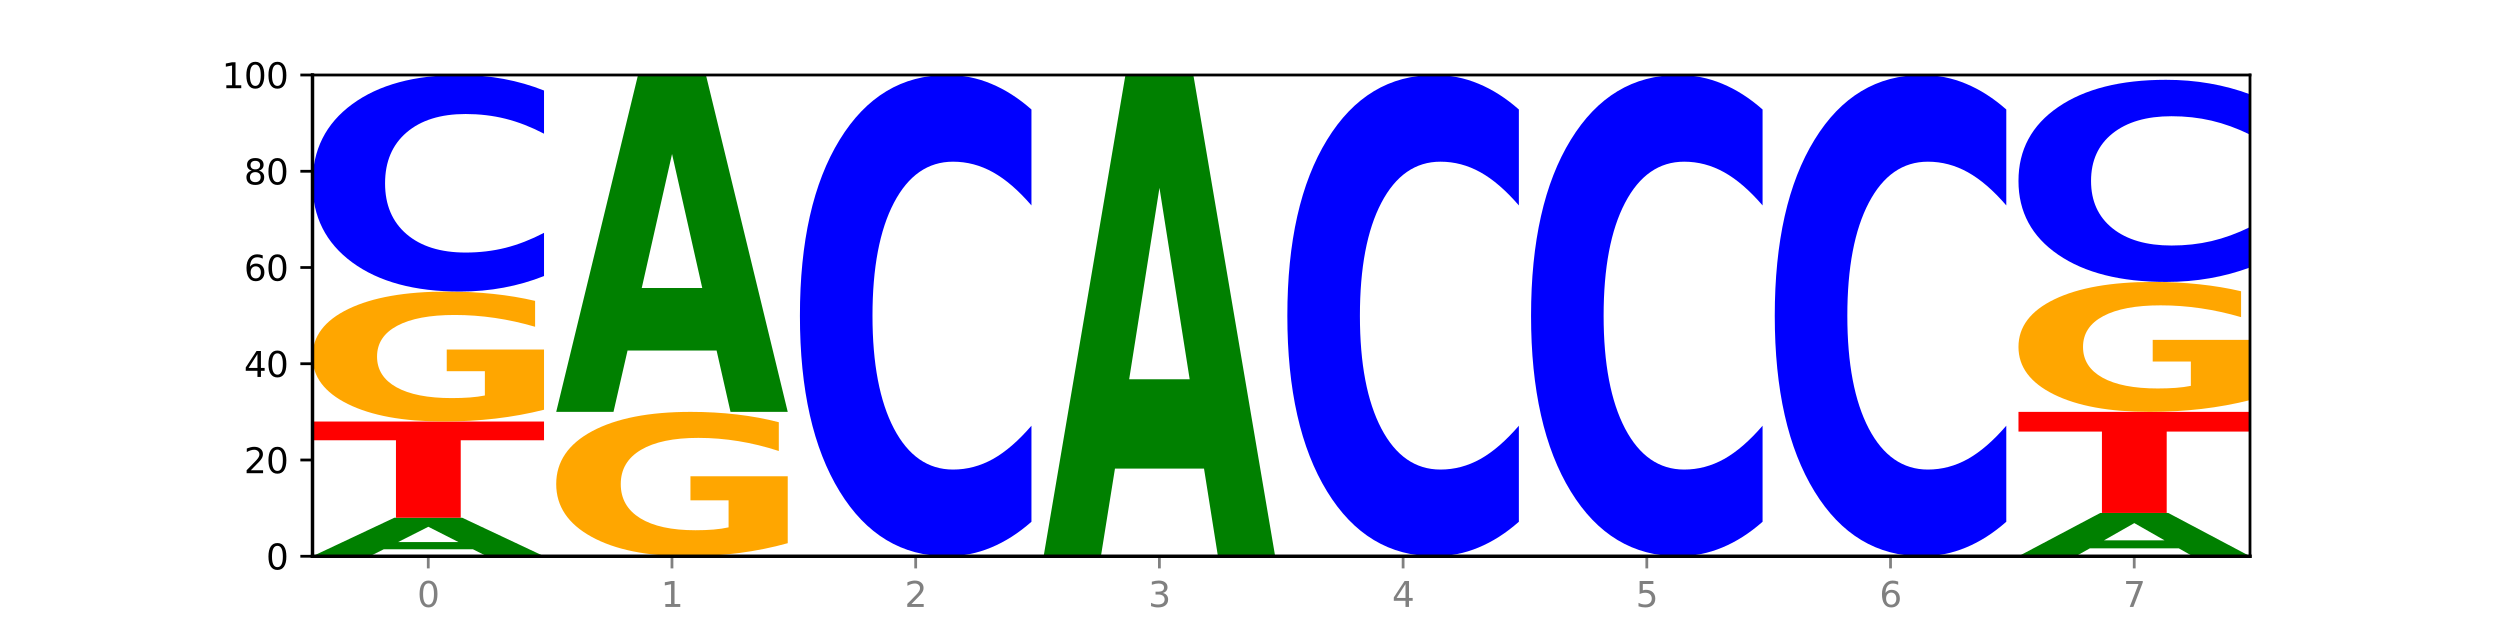
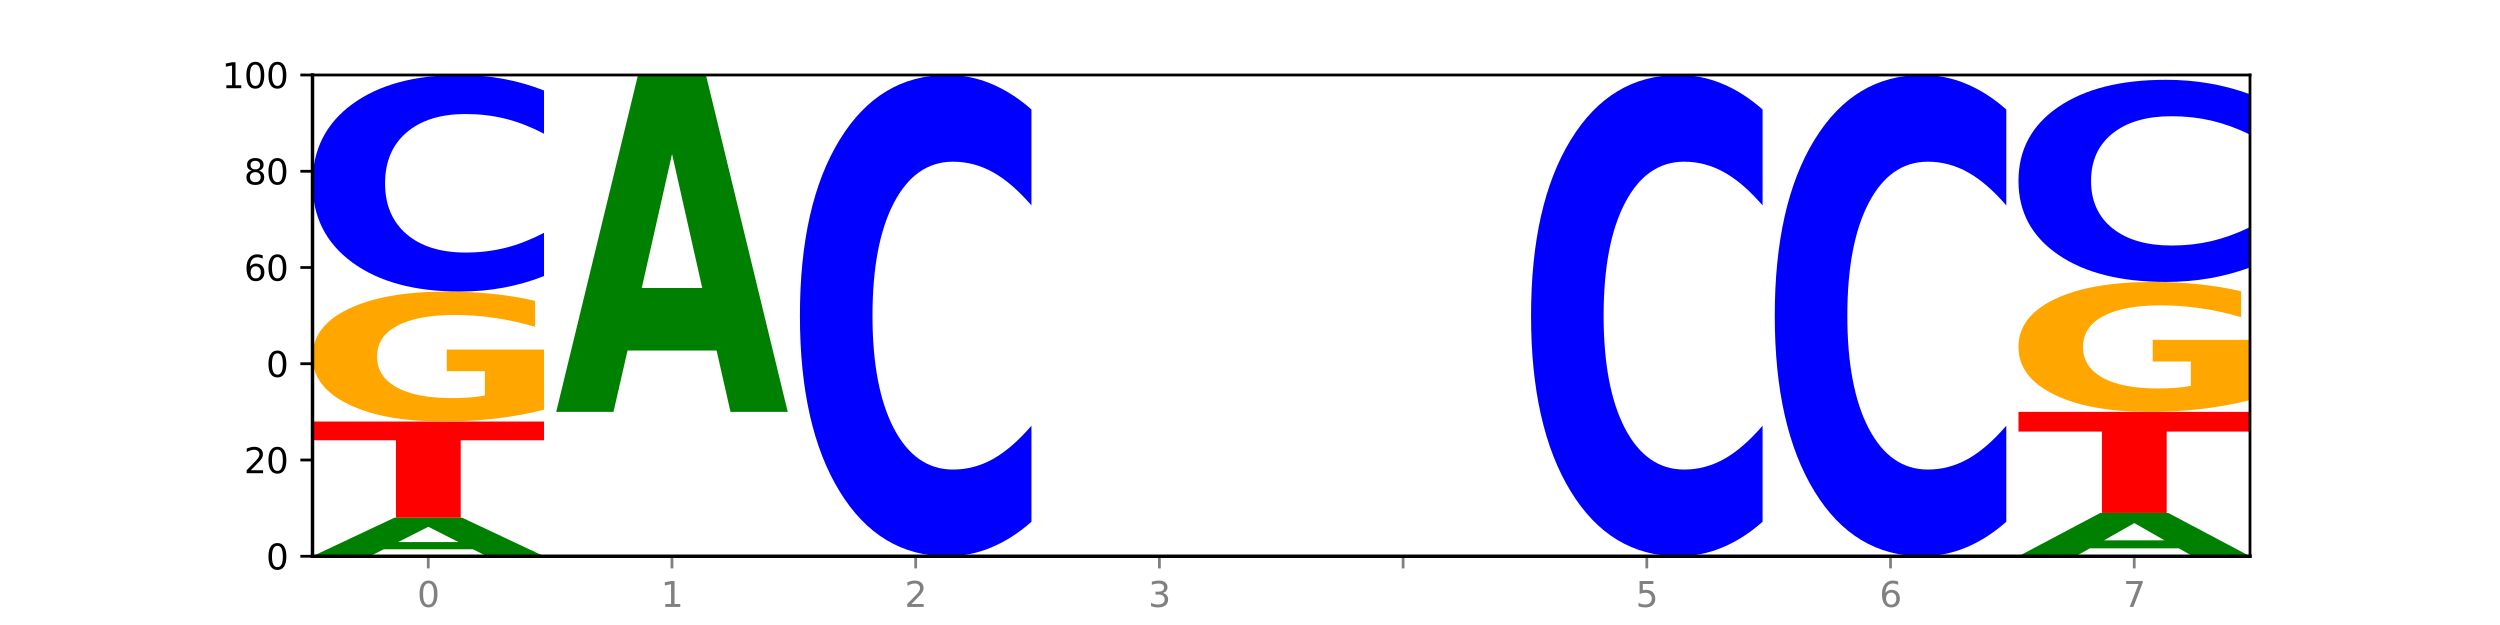
<svg xmlns="http://www.w3.org/2000/svg" xmlns:xlink="http://www.w3.org/1999/xlink" width="720pt" height="180pt" viewBox="0 0 720 180" version="1.1">
  <defs>
    <style type="text/css">*{stroke-linejoin: round; stroke-linecap: butt}</style>
  </defs>
  <g id="figure_1">
    <g id="patch_1">
      <path d="M 0 180  L 720 180  L 720 0  L 0 0  z " style="fill: #ffffff" />
    </g>
    <g id="axes_1">
      <g id="patch_2">
-         <path d="M 90 160.2  L 648 160.2  L 648 21.6  L 90 21.6  z " style="fill: #ffffff" />
-       </g>
+         </g>
      <g id="line2d_1">
        <path d="M 90 160.2  L 648 160.2  " clip-path="url(#p81493f8053)" style="fill: none; stroke: #000000; stroke-width: 0.5; stroke-linecap: square" />
      </g>
      <g id="patch_3">
        <path d="M 136.189 158.18  L 110.545 158.18  L 106.496 160.2  L 90 160.2  L 113.558 149.112  L 133.121 149.112  L 156.679 160.2  L 140.197 160.2  L 136.189 158.18  z M 114.635 156.122  L 132.058 156.122  L 123.36 151.712  L 114.635 156.122  z " clip-path="url(#p81493f8053)" style="fill: #008000" />
      </g>
      <g id="patch_4">
        <path d="M 90 121.392  L 156.679 121.392  L 156.679 126.798  L 132.69 126.798  L 132.69 149.112  L 114.036 149.112  L 114.036 126.798  L 90 126.798  L 90 121.392  z " clip-path="url(#p81493f8053)" style="fill: #ff0000" />
      </g>
      <g id="patch_5">
        <path d="M 156.679 118.006  Q 149.955 119.699 142.722 120.549  Q 135.489 121.392 127.778 121.392  Q 110.353 121.392 100.177 116.352  Q 90 111.312 90 102.693  Q 90 93.973 100.356 88.971  Q 110.727 83.97 128.764 83.97  Q 135.713 83.97 142.079 84.65  Q 148.46 85.323 154.109 86.652  L 154.109 94.112  Q 148.281 92.404 142.513 91.561  Q 136.744 90.711 130.946 90.711  Q 120.216 90.711 114.403 93.818  Q 108.59 96.918 108.59 102.693  Q 108.59 108.413 114.194 111.536  Q 119.798 114.651 130.109 114.651  Q 132.919 114.651 135.325 114.473  Q 137.731 114.288 139.643 113.901  L 139.643 106.898  L 128.66 106.898  L 128.66 100.66  L 156.679 100.66  L 156.679 118.006  z " clip-path="url(#p81493f8053)" style="fill: #ffa600" />
      </g>
      <g id="patch_6">
        <path d="M 156.679 79.499  Q 151.102 81.715 145.07 82.836  Q 139.039 83.97 132.47 83.97  Q 112.882 83.97 101.441 75.57  Q 90 67.17 90 52.804  Q 90 38.387 101.441 30  Q 112.882 21.6 132.47 21.6  Q 139.039 21.6 145.07 22.734  Q 151.102 23.855 156.679 26.071  L 156.679 38.503  Q 151.051 35.566 145.591 34.2  Q 140.131 32.835 134.1 32.835  Q 123.281 32.835 117.082 38.156  Q 110.899 43.464 110.899 52.804  Q 110.899 62.106 117.082 67.427  Q 123.281 72.735 134.1 72.735  Q 140.131 72.735 145.591 71.37  Q 151.051 69.991 156.679 67.054  L 156.679 79.499  z " clip-path="url(#p81493f8053)" style="fill: #0000ff" />
      </g>
      <g id="patch_7">
-         <path d="M 226.868 156.438  Q 220.143 158.319 212.91 159.264  Q 205.678 160.2 197.967 160.2  Q 180.542 160.2 170.365 154.6  Q 160.189 149 160.189 139.423  Q 160.189 129.734 170.545 124.177  Q 180.916 118.62 198.953 118.62  Q 205.902 118.62 212.268 119.376  Q 218.649 120.123 224.298 121.6  L 224.298 129.889  Q 218.47 127.991 212.701 127.055  Q 206.933 126.11 201.135 126.11  Q 190.405 126.11 184.592 129.563  Q 178.779 133.007 178.779 139.423  Q 178.779 145.779 184.383 149.249  Q 189.987 152.71 200.298 152.71  Q 203.107 152.71 205.513 152.513  Q 207.919 152.307 209.832 151.877  L 209.832 144.095  L 198.848 144.095  L 198.848 137.164  L 226.868 137.164  L 226.868 156.438  z " clip-path="url(#p81493f8053)" style="fill: #ffa600" />
-       </g>
+         </g>
      <g id="patch_8">
        <path d="M 206.377 100.946  L 180.734 100.946  L 176.685 118.62  L 160.189 118.62  L 183.747 21.6  L 203.31 21.6  L 226.868 118.62  L 210.386 118.62  L 206.377 100.946  z M 184.824 82.939  L 202.247 82.939  L 193.549 44.348  L 184.824 82.939  z " clip-path="url(#p81493f8053)" style="fill: #008000" />
      </g>
      <g id="patch_9">
        <path d="M 297.057 150.265  Q 291.479 155.19 285.448 157.681  Q 279.417 160.2 272.848 160.2  Q 253.259 160.2 241.818 141.533  Q 230.377 122.866 230.377 90.943  Q 230.377 58.905 241.818 40.267  Q 253.259 21.6 272.848 21.6  Q 279.417 21.6 285.448 24.119  Q 291.479 26.61 297.057 31.535  L 297.057 59.163  Q 291.429 52.635 285.969 49.601  Q 280.509 46.566 274.477 46.566  Q 263.658 46.566 257.459 58.39  Q 251.277 70.186 251.277 90.943  Q 251.277 111.614 257.459 123.439  Q 263.658 135.234 274.477 135.234  Q 280.509 135.234 285.969 132.199  Q 291.429 129.136 297.057 122.608  L 297.057 150.265  z " clip-path="url(#p81493f8053)" style="fill: #0000ff" />
      </g>
      <g id="patch_10">
-         <path d="M 346.755 134.951  L 321.111 134.951  L 317.062 160.2  L 300.566 160.2  L 324.124 21.6  L 343.687 21.6  L 367.245 160.2  L 350.763 160.2  L 346.755 134.951  z M 325.201 109.228  L 342.624 109.228  L 333.926 54.096  L 325.201 109.228  z " clip-path="url(#p81493f8053)" style="fill: #008000" />
-       </g>
+         </g>
      <g id="patch_11">
-         <path d="M 437.434 150.265  Q 431.856 155.19 425.825 157.681  Q 419.794 160.2 413.225 160.2  Q 393.636 160.2 382.196 141.533  Q 370.755 122.866 370.755 90.943  Q 370.755 58.905 382.196 40.267  Q 393.636 21.6 413.225 21.6  Q 419.794 21.6 425.825 24.119  Q 431.856 26.61 437.434 31.535  L 437.434 59.163  Q 431.806 52.635 426.346 49.601  Q 420.886 46.566 414.855 46.566  Q 404.036 46.566 397.836 58.39  Q 391.654 70.186 391.654 90.943  Q 391.654 111.614 397.836 123.439  Q 404.036 135.234 414.855 135.234  Q 420.886 135.234 426.346 132.199  Q 431.806 129.136 437.434 122.608  L 437.434 150.265  z " clip-path="url(#p81493f8053)" style="fill: #0000ff" />
-       </g>
+         </g>
      <g id="patch_12">
        <path d="M 507.623 150.265  Q 502.045 155.19 496.014 157.681  Q 489.983 160.2 483.414 160.2  Q 463.825 160.2 452.384 141.533  Q 440.943 122.866 440.943 90.943  Q 440.943 58.905 452.384 40.267  Q 463.825 21.6 483.414 21.6  Q 489.983 21.6 496.014 24.119  Q 502.045 26.61 507.623 31.535  L 507.623 59.163  Q 501.995 52.635 496.535 49.601  Q 491.075 46.566 485.043 46.566  Q 474.224 46.566 468.025 58.39  Q 461.843 70.186 461.843 90.943  Q 461.843 111.614 468.025 123.439  Q 474.224 135.234 485.043 135.234  Q 491.075 135.234 496.535 132.199  Q 501.995 129.136 507.623 122.608  L 507.623 150.265  z " clip-path="url(#p81493f8053)" style="fill: #0000ff" />
      </g>
      <g id="patch_13">
        <path d="M 577.811 150.265  Q 572.234 155.19 566.203 157.681  Q 560.171 160.2 553.603 160.2  Q 534.014 160.2 522.573 141.533  Q 511.132 122.866 511.132 90.943  Q 511.132 58.905 522.573 40.267  Q 534.014 21.6 553.603 21.6  Q 560.171 21.6 566.203 24.119  Q 572.234 26.61 577.811 31.535  L 577.811 59.163  Q 572.183 52.635 566.723 49.601  Q 561.263 46.566 555.232 46.566  Q 544.413 46.566 538.214 58.39  Q 532.031 70.186 532.031 90.943  Q 532.031 111.614 538.214 123.439  Q 544.413 135.234 555.232 135.234  Q 561.263 135.234 566.723 132.199  Q 572.183 129.136 577.811 122.608  L 577.811 150.265  z " clip-path="url(#p81493f8053)" style="fill: #0000ff" />
      </g>
      <g id="patch_14">
        <path d="M 627.51 157.928  L 601.866 157.928  L 597.817 160.2  L 581.321 160.2  L 604.879 147.726  L 624.442 147.726  L 648 160.2  L 631.518 160.2  L 627.51 157.928  z M 605.956 155.612  L 623.379 155.612  L 614.681 150.651  L 605.956 155.612  z " clip-path="url(#p81493f8053)" style="fill: #008000" />
      </g>
      <g id="patch_15">
        <path d="M 581.321 118.62  L 648 118.62  L 648 124.296  L 624.011 124.296  L 624.011 147.726  L 605.356 147.726  L 605.356 124.296  L 581.321 124.296  L 581.321 118.62  z " clip-path="url(#p81493f8053)" style="fill: #ff0000" />
      </g>
      <g id="patch_16">
        <path d="M 648 115.234  Q 641.275 116.927 634.042 117.777  Q 626.81 118.62 619.099 118.62  Q 601.674 118.62 591.497 113.58  Q 581.321 108.54 581.321 99.921  Q 581.321 91.201 591.677 86.199  Q 602.048 81.198 620.085 81.198  Q 627.034 81.198 633.4 81.878  Q 639.781 82.551 645.43 83.88  L 645.43 91.34  Q 639.602 89.632 633.833 88.789  Q 628.065 87.939 622.267 87.939  Q 611.537 87.939 605.724 91.046  Q 599.911 94.146 599.911 99.921  Q 599.911 105.641 605.515 108.764  Q 611.119 111.879 621.43 111.879  Q 624.239 111.879 626.645 111.701  Q 629.051 111.516 630.964 111.129  L 630.964 104.126  L 619.98 104.126  L 619.98 97.888  L 648 97.888  L 648 115.234  z " clip-path="url(#p81493f8053)" style="fill: #ffa600" />
      </g>
      <g id="patch_17">
        <path d="M 648 77.025  Q 642.422 79.094 636.391 80.14  Q 630.36 81.198 623.791 81.198  Q 604.202 81.198 592.762 73.358  Q 581.321 65.518 581.321 52.11  Q 581.321 38.654 592.762 30.826  Q 604.202 22.986 623.791 22.986  Q 630.36 22.986 636.391 24.044  Q 642.422 25.09 648 27.159  L 648 38.763  Q 642.372 36.021 636.912 34.746  Q 631.452 33.472 625.421 33.472  Q 614.602 33.472 608.402 38.438  Q 602.22 43.392 602.22 52.11  Q 602.22 60.792 608.402 65.758  Q 614.602 70.712 625.421 70.712  Q 631.452 70.712 636.912 69.438  Q 642.372 68.151 648 65.409  L 648 77.025  z " clip-path="url(#p81493f8053)" style="fill: #0000ff" />
      </g>
      <g id="matplotlib.axis_1">
        <g id="xtick_1">
          <g id="line2d_2">
            <defs>
              <path id="m0f733dc4a0" d="M 0 0  L 0 3.5  " style="stroke: #808080; stroke-width: 0.8" />
            </defs>
            <g>
              <use xlink:href="#m0f733dc4a0" x="123.34" y="160.2" style="fill: #808080; stroke: #808080; stroke-width: 0.8" />
            </g>
          </g>
          <g id="text_1">
            <g style="fill: #808080" transform="translate(120.158 174.798) scale(0.1 -0.1)">
              <defs>
                <path id="DejaVuSans-30" d="M 2034 4250  Q 1547 4250 1301 3770  Q 1056 3291 1056 2328  Q 1056 1369 1301 889  Q 1547 409 2034 409  Q 2525 409 2770 889  Q 3016 1369 3016 2328  Q 3016 3291 2770 3770  Q 2525 4250 2034 4250  z M 2034 4750  Q 2819 4750 3233 4129  Q 3647 3509 3647 2328  Q 3647 1150 3233 529  Q 2819 -91 2034 -91  Q 1250 -91 836 529  Q 422 1150 422 2328  Q 422 3509 836 4129  Q 1250 4750 2034 4750  z " transform="scale(0.016)" />
              </defs>
              <use xlink:href="#DejaVuSans-30" />
            </g>
          </g>
        </g>
        <g id="xtick_2">
          <g id="line2d_3">
            <g>
              <use xlink:href="#m0f733dc4a0" x="193.528" y="160.2" style="fill: #808080; stroke: #808080; stroke-width: 0.8" />
            </g>
          </g>
          <g id="text_2">
            <g style="fill: #808080" transform="translate(190.347 174.798) scale(0.1 -0.1)">
              <defs>
                <path id="DejaVuSans-31" d="M 794 531  L 1825 531  L 1825 4091  L 703 3866  L 703 4441  L 1819 4666  L 2450 4666  L 2450 531  L 3481 531  L 3481 0  L 794 0  L 794 531  z " transform="scale(0.016)" />
              </defs>
              <use xlink:href="#DejaVuSans-31" />
            </g>
          </g>
        </g>
        <g id="xtick_3">
          <g id="line2d_4">
            <g>
              <use xlink:href="#m0f733dc4a0" x="263.717" y="160.2" style="fill: #808080; stroke: #808080; stroke-width: 0.8" />
            </g>
          </g>
          <g id="text_3">
            <g style="fill: #808080" transform="translate(260.536 174.798) scale(0.1 -0.1)">
              <defs>
                <path id="DejaVuSans-32" d="M 1228 531  L 3431 531  L 3431 0  L 469 0  L 469 531  Q 828 903 1448 1529  Q 2069 2156 2228 2338  Q 2531 2678 2651 2914  Q 2772 3150 2772 3378  Q 2772 3750 2511 3984  Q 2250 4219 1831 4219  Q 1534 4219 1204 4116  Q 875 4013 500 3803  L 500 4441  Q 881 4594 1212 4672  Q 1544 4750 1819 4750  Q 2544 4750 2975 4387  Q 3406 4025 3406 3419  Q 3406 3131 3298 2873  Q 3191 2616 2906 2266  Q 2828 2175 2409 1742  Q 1991 1309 1228 531  z " transform="scale(0.016)" />
              </defs>
              <use xlink:href="#DejaVuSans-32" />
            </g>
          </g>
        </g>
        <g id="xtick_4">
          <g id="line2d_5">
            <g>
              <use xlink:href="#m0f733dc4a0" x="333.906" y="160.2" style="fill: #808080; stroke: #808080; stroke-width: 0.8" />
            </g>
          </g>
          <g id="text_4">
            <g style="fill: #808080" transform="translate(330.724 174.798) scale(0.1 -0.1)">
              <defs>
                <path id="DejaVuSans-33" d="M 2597 2516  Q 3050 2419 3304 2112  Q 3559 1806 3559 1356  Q 3559 666 3084 287  Q 2609 -91 1734 -91  Q 1441 -91 1130 -33  Q 819 25 488 141  L 488 750  Q 750 597 1062 519  Q 1375 441 1716 441  Q 2309 441 2620 675  Q 2931 909 2931 1356  Q 2931 1769 2642 2001  Q 2353 2234 1838 2234  L 1294 2234  L 1294 2753  L 1863 2753  Q 2328 2753 2575 2939  Q 2822 3125 2822 3475  Q 2822 3834 2567 4026  Q 2313 4219 1838 4219  Q 1578 4219 1281 4162  Q 984 4106 628 3988  L 628 4550  Q 988 4650 1302 4700  Q 1616 4750 1894 4750  Q 2613 4750 3031 4423  Q 3450 4097 3450 3541  Q 3450 3153 3228 2886  Q 3006 2619 2597 2516  z " transform="scale(0.016)" />
              </defs>
              <use xlink:href="#DejaVuSans-33" />
            </g>
          </g>
        </g>
        <g id="xtick_5">
          <g id="line2d_6">
            <g>
              <use xlink:href="#m0f733dc4a0" x="404.094" y="160.2" style="fill: #808080; stroke: #808080; stroke-width: 0.8" />
            </g>
          </g>
          <g id="text_5">
            <g style="fill: #808080" transform="translate(400.913 174.798) scale(0.1 -0.1)">
              <defs>
-                 <path id="DejaVuSans-34" d="M 2419 4116  L 825 1625  L 2419 1625  L 2419 4116  z M 2253 4666  L 3047 4666  L 3047 1625  L 3713 1625  L 3713 1100  L 3047 1100  L 3047 0  L 2419 0  L 2419 1100  L 313 1100  L 313 1709  L 2253 4666  z " transform="scale(0.016)" />
-               </defs>
+                 </defs>
              <use xlink:href="#DejaVuSans-34" />
            </g>
          </g>
        </g>
        <g id="xtick_6">
          <g id="line2d_7">
            <g>
              <use xlink:href="#m0f733dc4a0" x="474.283" y="160.2" style="fill: #808080; stroke: #808080; stroke-width: 0.8" />
            </g>
          </g>
          <g id="text_6">
            <g style="fill: #808080" transform="translate(471.102 174.798) scale(0.1 -0.1)">
              <defs>
                <path id="DejaVuSans-35" d="M 691 4666  L 3169 4666  L 3169 4134  L 1269 4134  L 1269 2991  Q 1406 3038 1543 3061  Q 1681 3084 1819 3084  Q 2600 3084 3056 2656  Q 3513 2228 3513 1497  Q 3513 744 3044 326  Q 2575 -91 1722 -91  Q 1428 -91 1123 -41  Q 819 9 494 109  L 494 744  Q 775 591 1075 516  Q 1375 441 1709 441  Q 2250 441 2565 725  Q 2881 1009 2881 1497  Q 2881 1984 2565 2268  Q 2250 2553 1709 2553  Q 1456 2553 1204 2497  Q 953 2441 691 2322  L 691 4666  z " transform="scale(0.016)" />
              </defs>
              <use xlink:href="#DejaVuSans-35" />
            </g>
          </g>
        </g>
        <g id="xtick_7">
          <g id="line2d_8">
            <g>
              <use xlink:href="#m0f733dc4a0" x="544.472" y="160.2" style="fill: #808080; stroke: #808080; stroke-width: 0.8" />
            </g>
          </g>
          <g id="text_7">
            <g style="fill: #808080" transform="translate(541.29 174.798) scale(0.1 -0.1)">
              <defs>
                <path id="DejaVuSans-36" d="M 2113 2584  Q 1688 2584 1439 2293  Q 1191 2003 1191 1497  Q 1191 994 1439 701  Q 1688 409 2113 409  Q 2538 409 2786 701  Q 3034 994 3034 1497  Q 3034 2003 2786 2293  Q 2538 2584 2113 2584  z M 3366 4563  L 3366 3988  Q 3128 4100 2886 4159  Q 2644 4219 2406 4219  Q 1781 4219 1451 3797  Q 1122 3375 1075 2522  Q 1259 2794 1537 2939  Q 1816 3084 2150 3084  Q 2853 3084 3261 2657  Q 3669 2231 3669 1497  Q 3669 778 3244 343  Q 2819 -91 2113 -91  Q 1303 -91 875 529  Q 447 1150 447 2328  Q 447 3434 972 4092  Q 1497 4750 2381 4750  Q 2619 4750 2861 4703  Q 3103 4656 3366 4563  z " transform="scale(0.016)" />
              </defs>
              <use xlink:href="#DejaVuSans-36" />
            </g>
          </g>
        </g>
        <g id="xtick_8">
          <g id="line2d_9">
            <g>
              <use xlink:href="#m0f733dc4a0" x="614.66" y="160.2" style="fill: #808080; stroke: #808080; stroke-width: 0.8" />
            </g>
          </g>
          <g id="text_8">
            <g style="fill: #808080" transform="translate(611.479 174.798) scale(0.1 -0.1)">
              <defs>
                <path id="DejaVuSans-37" d="M 525 4666  L 3525 4666  L 3525 4397  L 1831 0  L 1172 0  L 2766 4134  L 525 4134  L 525 4666  z " transform="scale(0.016)" />
              </defs>
              <use xlink:href="#DejaVuSans-37" />
            </g>
          </g>
        </g>
      </g>
      <g id="matplotlib.axis_2">
        <g id="ytick_1">
          <g id="line2d_10">
            <defs>
              <path id="m4cfe42cd8c" d="M 0 0  L -3.5 0  " style="stroke: #000000; stroke-width: 0.8" />
            </defs>
            <g>
              <use xlink:href="#m4cfe42cd8c" x="90" y="160.2" style="stroke: #000000; stroke-width: 0.8" />
            </g>
          </g>
          <g id="text_9">
            <g transform="translate(76.638 163.999) scale(0.1 -0.1)">
              <use xlink:href="#DejaVuSans-30" />
            </g>
          </g>
        </g>
        <g id="ytick_2">
          <g id="line2d_11">
            <g>
              <use xlink:href="#m4cfe42cd8c" x="90" y="132.48" style="stroke: #000000; stroke-width: 0.8" />
            </g>
          </g>
          <g id="text_10">
            <g transform="translate(70.275 136.279) scale(0.1 -0.1)">
              <use xlink:href="#DejaVuSans-32" />
              <use xlink:href="#DejaVuSans-30" x="63.623" />
            </g>
          </g>
        </g>
        <g id="ytick_3">
          <g id="line2d_12">
            <g>
              <use xlink:href="#m4cfe42cd8c" x="90" y="104.76" style="stroke: #000000; stroke-width: 0.8" />
            </g>
          </g>
          <g id="text_11">
            <g transform="translate(70.275 108.559) scale(0.1 -0.1)">
              <use xlink:href="#DejaVuSans-34" />
              <use xlink:href="#DejaVuSans-30" x="63.623" />
            </g>
          </g>
        </g>
        <g id="ytick_4">
          <g id="line2d_13">
            <g>
              <use xlink:href="#m4cfe42cd8c" x="90" y="77.04" style="stroke: #000000; stroke-width: 0.8" />
            </g>
          </g>
          <g id="text_12">
            <g transform="translate(70.275 80.839) scale(0.1 -0.1)">
              <use xlink:href="#DejaVuSans-36" />
              <use xlink:href="#DejaVuSans-30" x="63.623" />
            </g>
          </g>
        </g>
        <g id="ytick_5">
          <g id="line2d_14">
            <g>
              <use xlink:href="#m4cfe42cd8c" x="90" y="49.32" style="stroke: #000000; stroke-width: 0.8" />
            </g>
          </g>
          <g id="text_13">
            <g transform="translate(70.275 53.119) scale(0.1 -0.1)">
              <defs>
                <path id="DejaVuSans-38" d="M 2034 2216  Q 1584 2216 1326 1975  Q 1069 1734 1069 1313  Q 1069 891 1326 650  Q 1584 409 2034 409  Q 2484 409 2743 651  Q 3003 894 3003 1313  Q 3003 1734 2745 1975  Q 2488 2216 2034 2216  z M 1403 2484  Q 997 2584 770 2862  Q 544 3141 544 3541  Q 544 4100 942 4425  Q 1341 4750 2034 4750  Q 2731 4750 3128 4425  Q 3525 4100 3525 3541  Q 3525 3141 3298 2862  Q 3072 2584 2669 2484  Q 3125 2378 3379 2068  Q 3634 1759 3634 1313  Q 3634 634 3220 271  Q 2806 -91 2034 -91  Q 1263 -91 848 271  Q 434 634 434 1313  Q 434 1759 690 2068  Q 947 2378 1403 2484  z M 1172 3481  Q 1172 3119 1398 2916  Q 1625 2713 2034 2713  Q 2441 2713 2670 2916  Q 2900 3119 2900 3481  Q 2900 3844 2670 4047  Q 2441 4250 2034 4250  Q 1625 4250 1398 4047  Q 1172 3844 1172 3481  z " transform="scale(0.016)" />
              </defs>
              <use xlink:href="#DejaVuSans-38" />
              <use xlink:href="#DejaVuSans-30" x="63.623" />
            </g>
          </g>
        </g>
        <g id="ytick_6">
          <g id="line2d_15">
            <g>
              <use xlink:href="#m4cfe42cd8c" x="90" y="21.6" style="stroke: #000000; stroke-width: 0.8" />
            </g>
          </g>
          <g id="text_14">
            <g transform="translate(63.913 25.399) scale(0.1 -0.1)">
              <use xlink:href="#DejaVuSans-31" />
              <use xlink:href="#DejaVuSans-30" x="63.623" />
              <use xlink:href="#DejaVuSans-30" x="127.246" />
            </g>
          </g>
        </g>
      </g>
      <g id="patch_18">
        <path d="M 90 160.2  L 90 21.6  " style="fill: none; stroke: #000000; stroke-linejoin: miter; stroke-linecap: square" />
      </g>
      <g id="patch_19">
        <path d="M 648 160.2  L 648 21.6  " style="fill: none; stroke: #000000; stroke-width: 0.8; stroke-linejoin: miter; stroke-linecap: square" />
      </g>
      <g id="patch_20">
        <path d="M 90 160.2  L 648 160.2  " style="fill: none; stroke: #000000; stroke-linejoin: miter; stroke-linecap: square" />
      </g>
      <g id="patch_21">
        <path d="M 90 21.6  L 648 21.6  " style="fill: none; stroke: #000000; stroke-width: 0.8; stroke-linejoin: miter; stroke-linecap: square" />
      </g>
    </g>
  </g>
  <defs>
    <clipPath id="p81493f8053">
      <rect x="90" y="21.6" width="558" height="138.6" />
    </clipPath>
  </defs>
</svg>